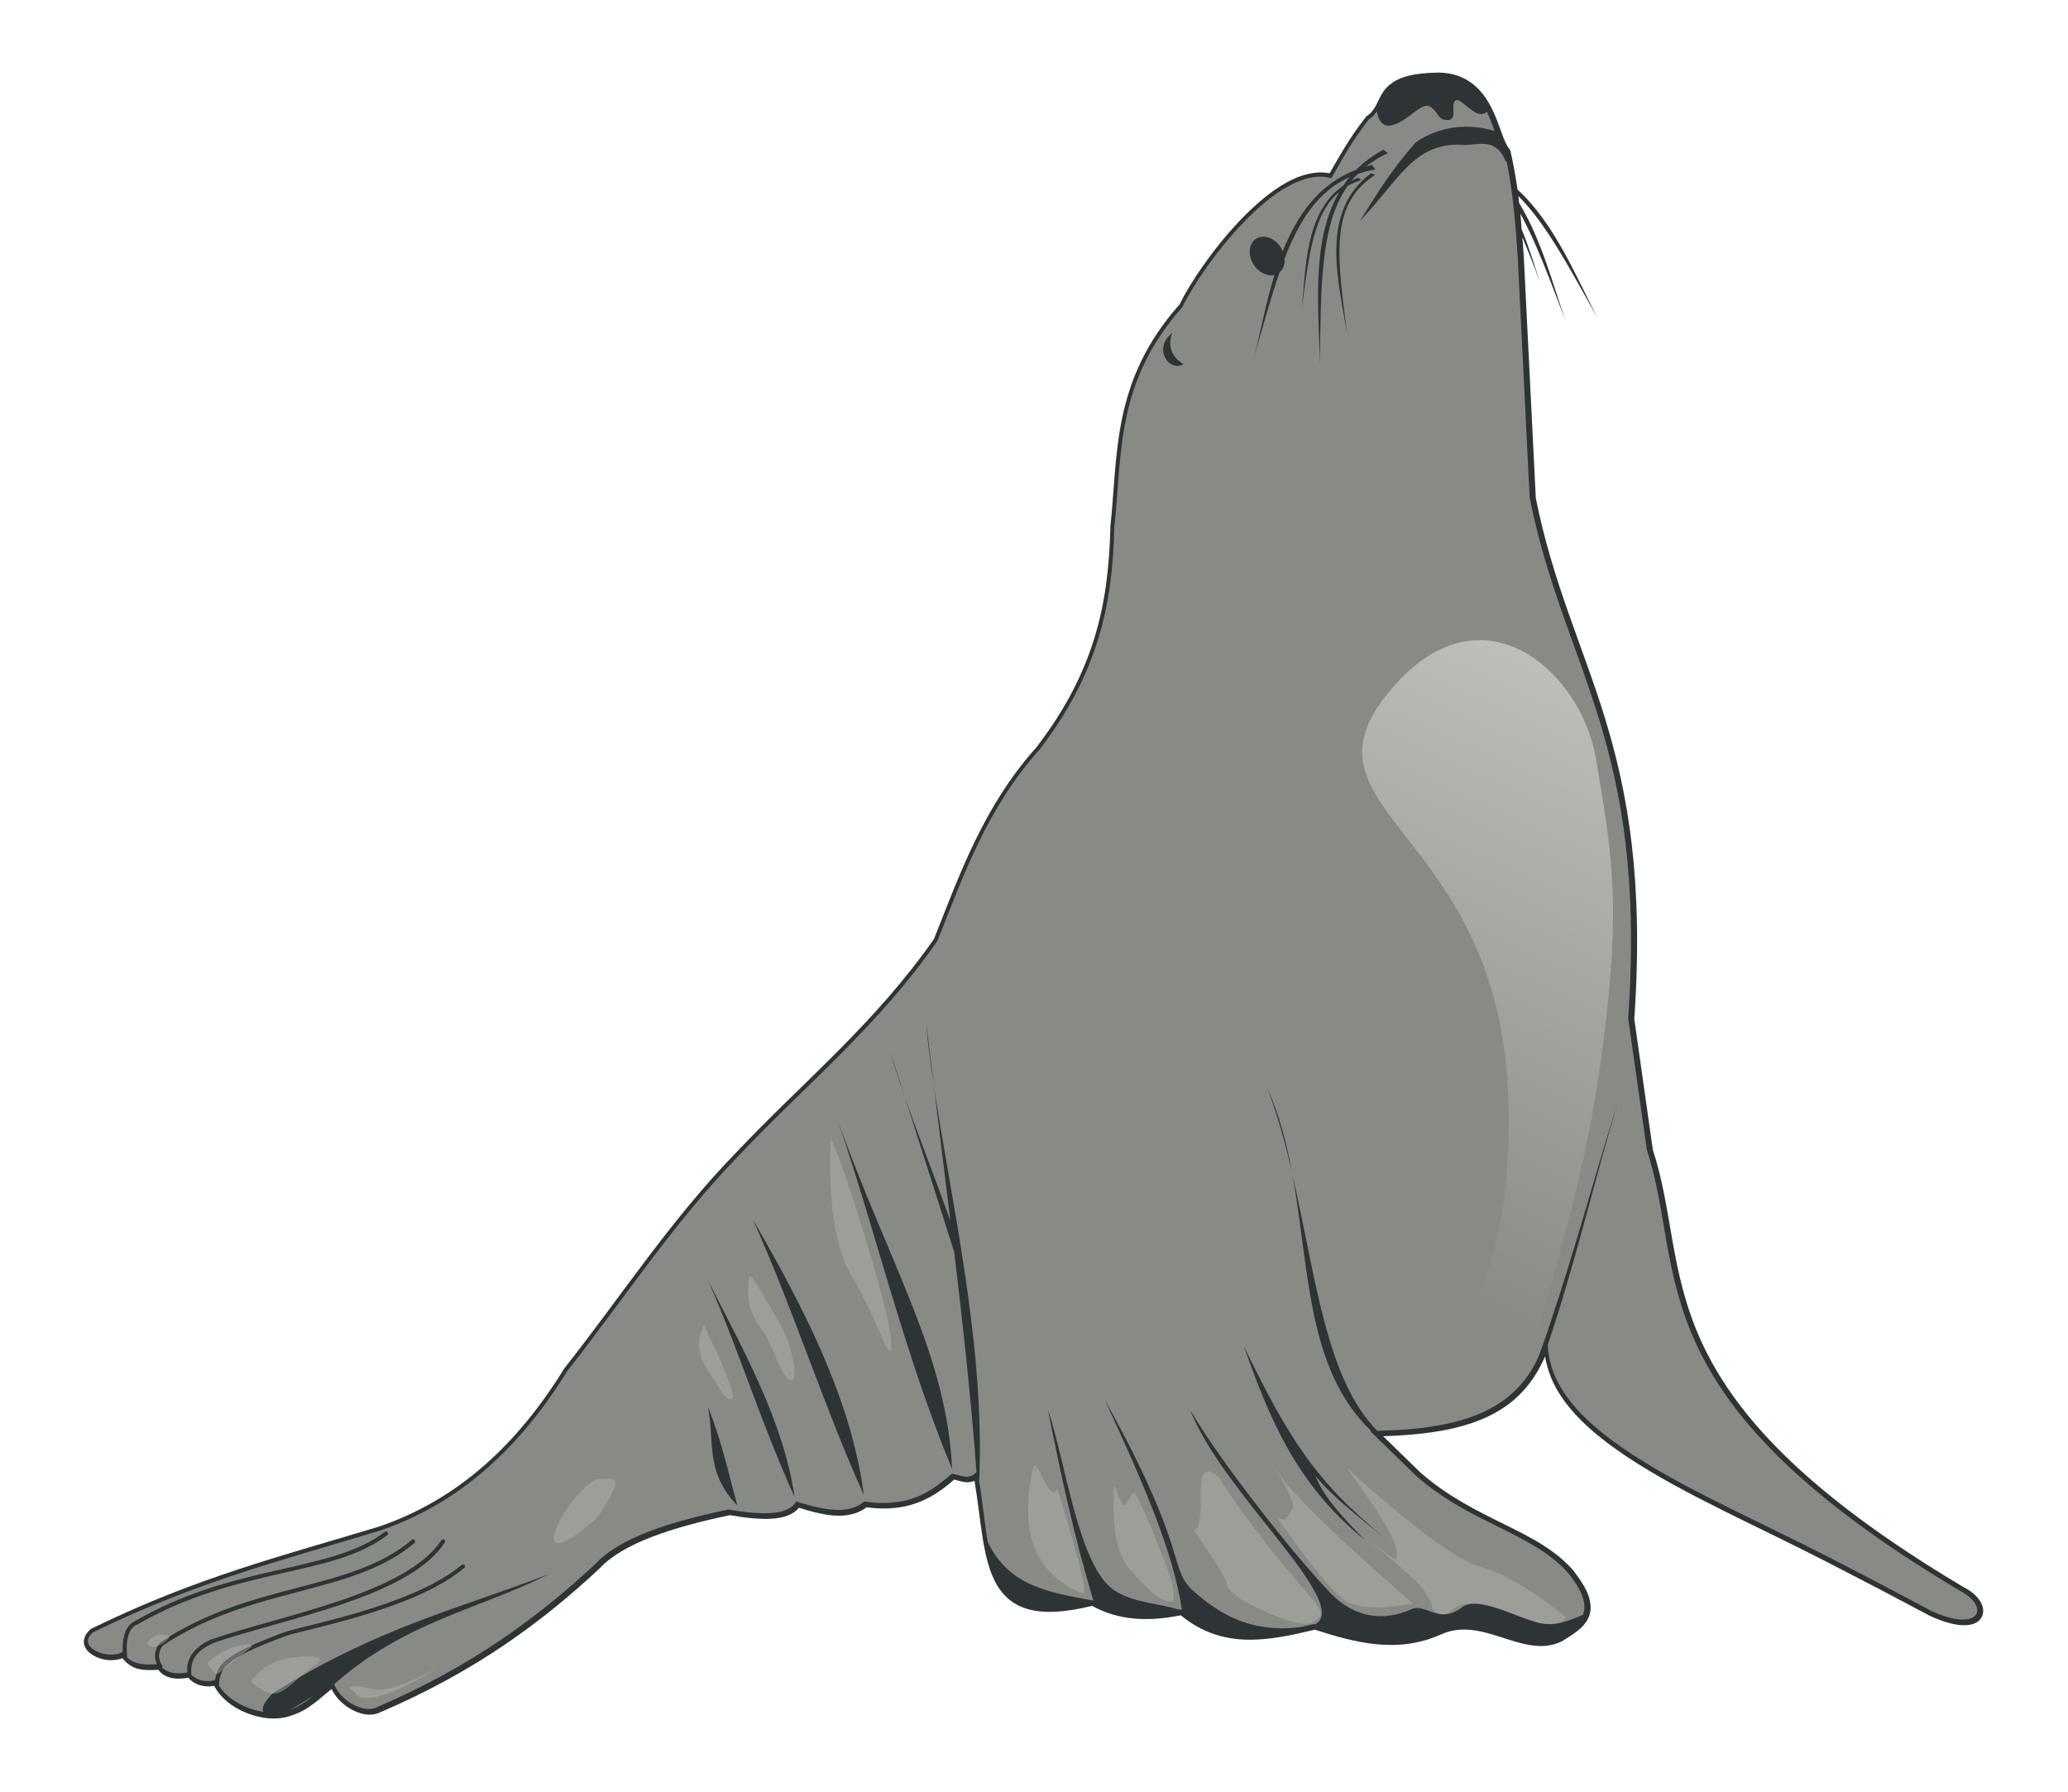
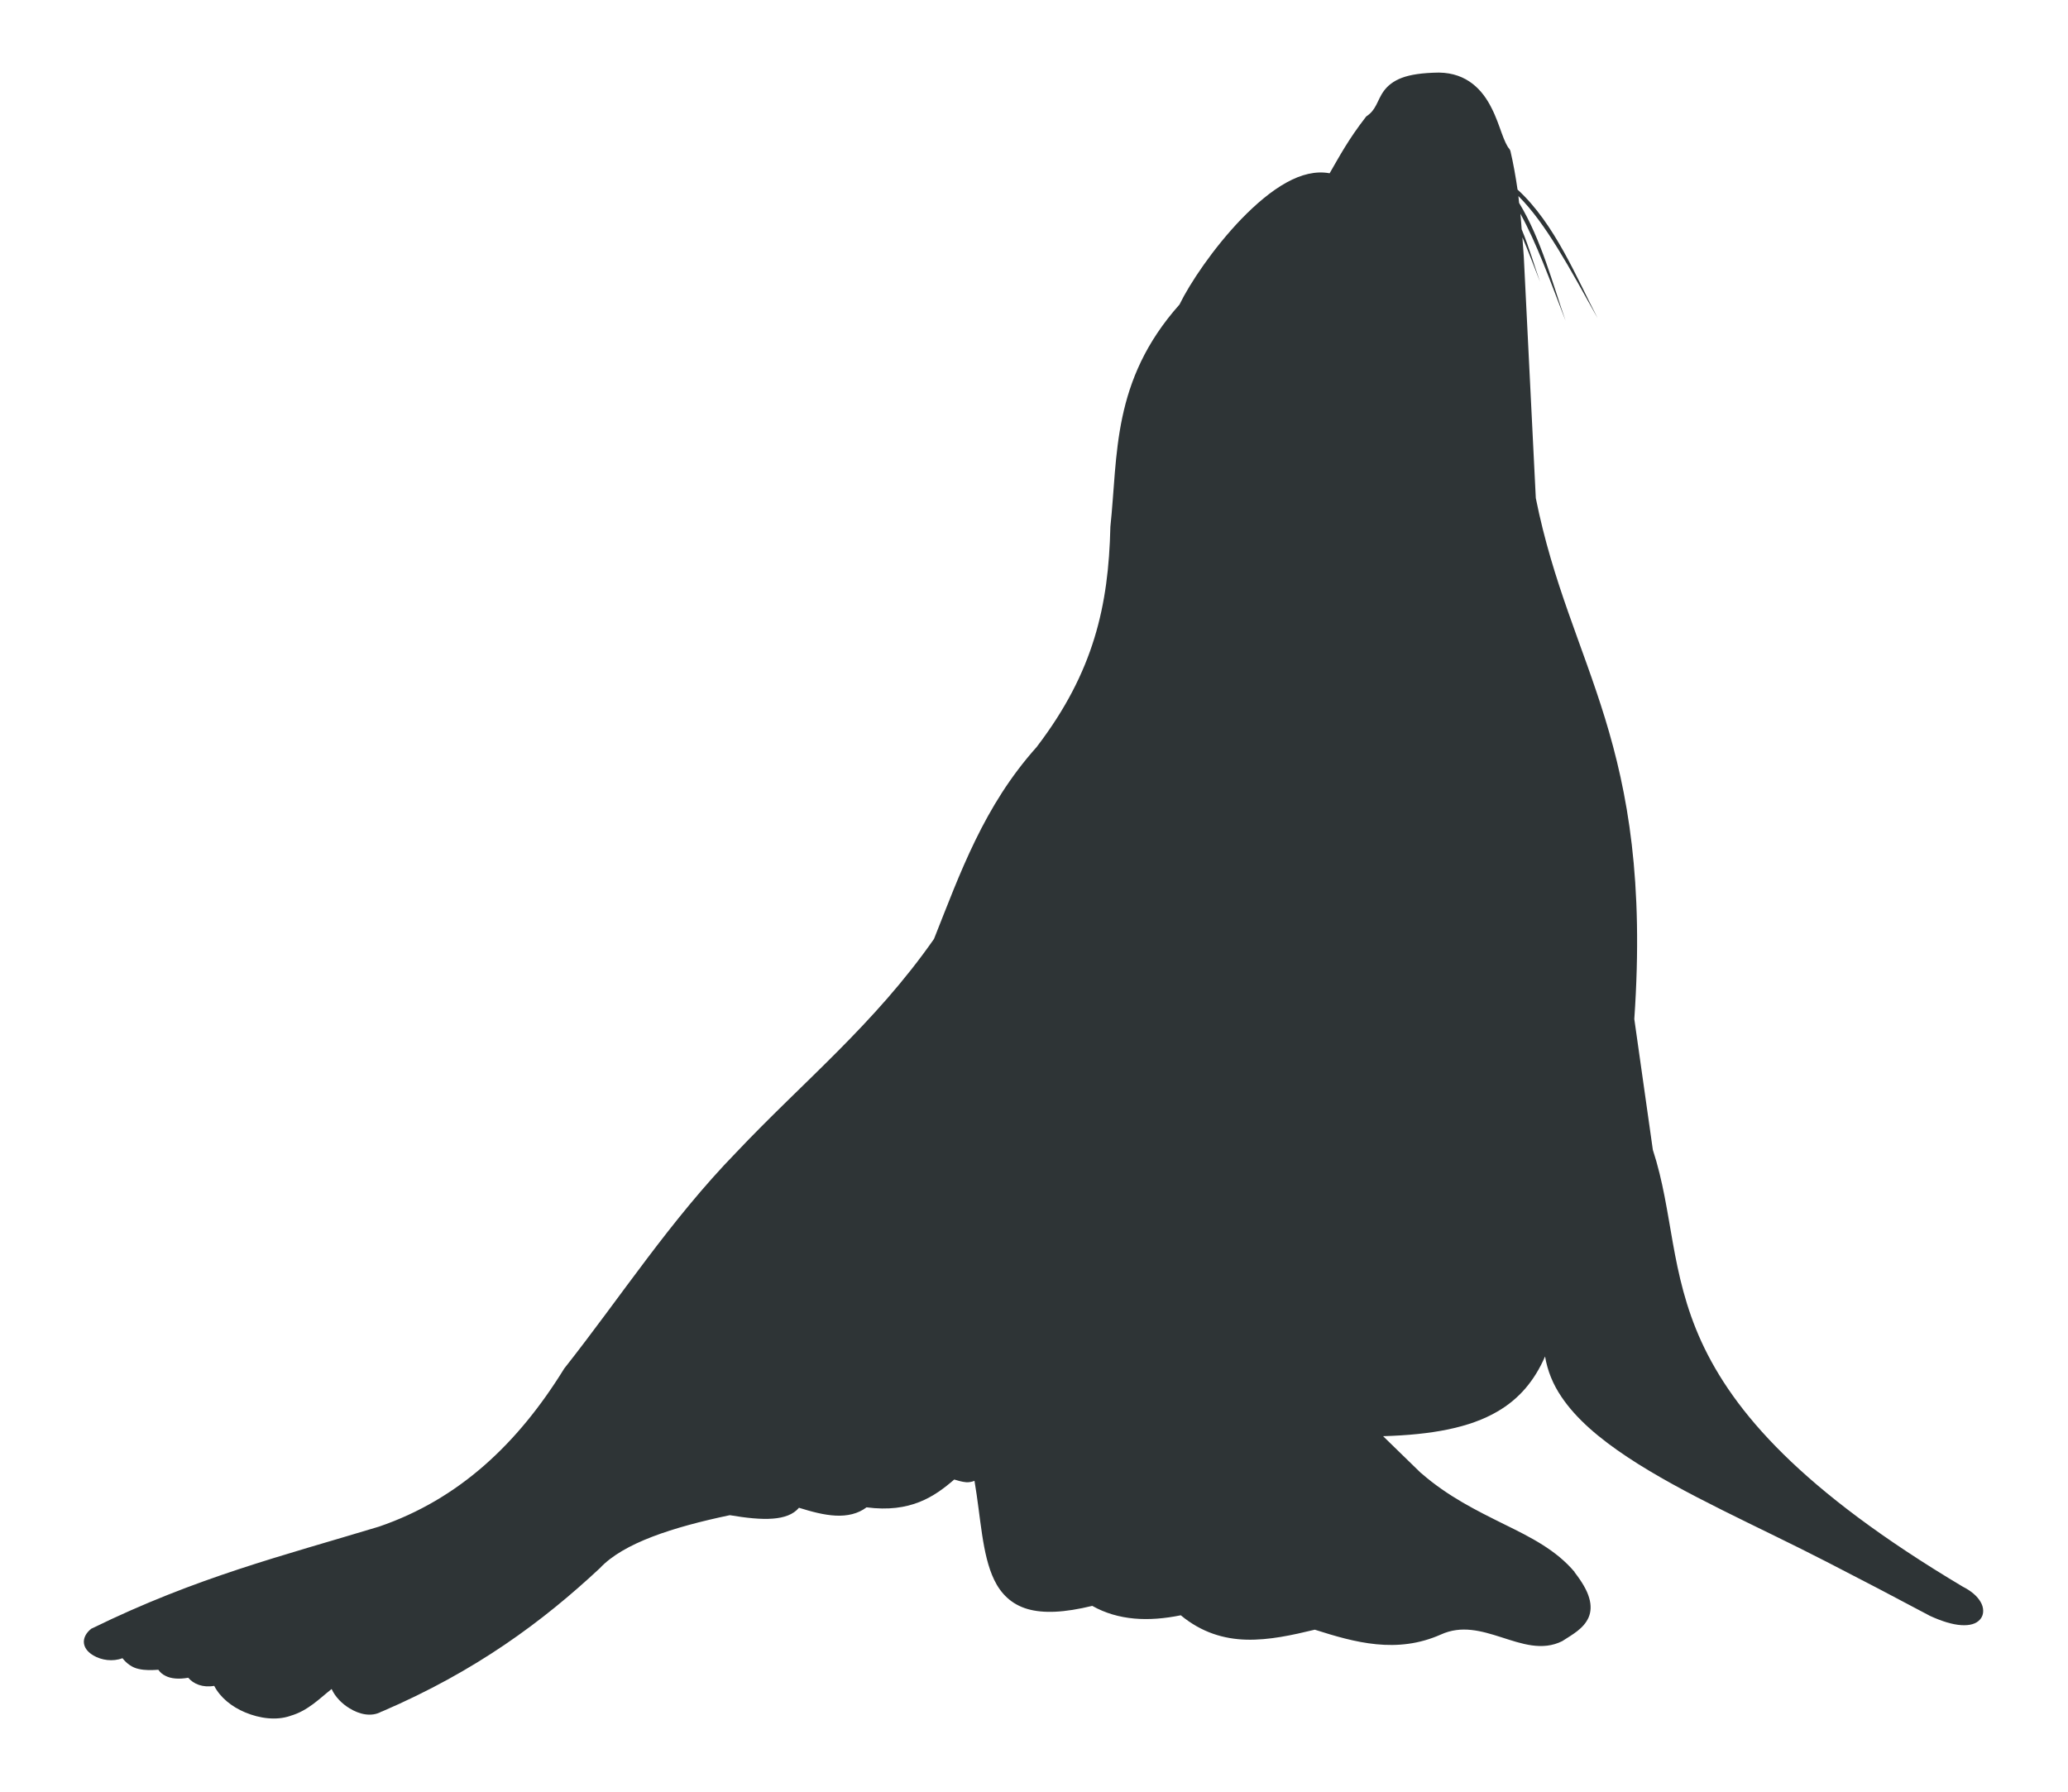
<svg xmlns="http://www.w3.org/2000/svg" xmlns:ns1="http://sodipodi.sourceforge.net/DTD/sodipodi-0.dtd" xmlns:ns2="http://www.inkscape.org/namespaces/inkscape" id="svg3014" ns1:docname="sea_lion.svg" viewBox="0 0 213.22 184.74" ns1:version="0.32" version="1.0" ns2:output_extension="org.inkscape.output.svg.inkscape" ns2:version="0.45+devel">
  <defs id="defs3016">
    <linearGradient id="linearGradient18785" y2="445.83" gradientUnits="userSpaceOnUse" x2="448.12" gradientTransform="matrix(.286 0 0 .286 55.073 38.223)" y1="246.76" x1="538.76" ns2:collect="always">
      <stop id="stop11621" style="stop-color:#d3d7cf" offset="0" />
      <stop id="stop11623" style="stop-color:#d3d7cf;stop-opacity:0" offset="1" />
    </linearGradient>
    <filter id="filter12604" ns2:collect="always">
      <feGaussianBlur id="feGaussianBlur12606" stdDeviation="1.212" ns2:collect="always" />
    </filter>
  </defs>
  <ns1:namedview id="base" bordercolor="#666666" ns2:pageshadow="2" ns2:window-y="26" pagecolor="#ffffff" ns2:window-height="689" ns2:zoom="2.652418" ns2:window-x="0" borderopacity="1.0" ns2:current-layer="layer1" ns2:cx="106.6096" ns2:cy="89.337771" ns2:window-width="1024" ns2:pageopacity="0.0" ns2:document-units="px" />
  <g id="layer1" ns2:label="Camada 1" ns2:groupmode="layer" transform="translate(-224.82 -265.71)">
    <g id="g18649" transform="matrix(1.47 0 0 1.47 106.19 156.72)">
      <path id="path11577" style="fill-rule:evenodd;fill:#2e3436" d="m181.62 79.233c-1.17 0.017-1.99 0.142-2.59 0.366-0.6 0.225-1 0.558-1.26 0.911s-0.39 0.71-0.55 1.009c-0.16 0.298-0.33 0.544-0.65 0.758-0.03 0.023-0.06 0.05-0.08 0.081-1.21 1.559-1.83 2.726-2.53 3.936-0.98-0.181-2 0.085-3 0.634-1.1 0.604-2.18 1.532-3.19 2.571-1.97 2.046-3.62 4.518-4.34 5.999-4.77 5.362-4.31 10.542-4.85 15.602v0.04c-0.13 5.45-1.15 10.12-5.14 15.35-0.01 0.01-0.01 0.02-0.02 0.03-3.73 4.16-5.38 8.87-7.21 13.47-4.17 5.97-9.18 10.01-13.87 14.97-4.64 4.77-8.08 10.11-12.06 15.15-0.01 0.01-0.02 0.02-0.02 0.03-3.23 5.23-7.36 9.14-12.97 11.06-6.77 2.05-12.805 3.55-20.116 7.13-0.019 0.01-0.037 0.01-0.054 0.02-0.385 0.29-0.594 0.69-0.527 1.07 0.068 0.37 0.343 0.63 0.661 0.82 0.565 0.33 1.346 0.45 2.035 0.19 0.311 0.39 0.694 0.66 1.125 0.75 0.454 0.11 0.927 0.09 1.393 0.06 0.111 0.16 0.265 0.32 0.526 0.44 0.361 0.18 0.893 0.24 1.571 0.12 0.367 0.44 1.021 0.71 1.821 0.57 0.422 0.82 1.234 1.47 2.17 1.86 1.026 0.43 2.185 0.58 3.155 0.25h0.02v-0.01c1.23-0.35 2.05-1.22 2.89-1.88 0.25 0.55 0.72 1.03 1.25 1.35 0.69 0.43 1.54 0.63 2.24 0.24 0 0 0.01 0 0.01-0.01h0.03c6.61-2.84 11.29-6.33 15.27-10.04 0.01 0 0.02-0.01 0.02-0.02 1.65-1.76 5.11-2.87 9.11-3.71 1.13 0.19 2.17 0.31 3.03 0.24 0.77-0.06 1.42-0.28 1.82-0.76 0.9 0.28 1.76 0.51 2.57 0.55s1.56-0.12 2.17-0.58c3.07 0.4 4.75-0.74 6.15-1.95 0.25 0.07 0.51 0.16 0.84 0.19 0.18 0.01 0.39-0.02 0.58-0.1 0.45 2.61 0.52 5.15 1.38 6.94 0.46 0.96 1.2 1.72 2.34 2.05 1.11 0.32 2.57 0.26 4.54-0.22 1.83 1.03 3.95 1.12 6.21 0.66 1.46 1.21 3.03 1.67 4.61 1.71 1.6 0.04 3.21-0.32 4.79-0.7 2.82 0.9 5.75 1.71 8.84 0.34 1.45-0.66 2.83-0.26 4.24 0.19s2.87 0.98 4.28 0.27c0.01-0.01 0.02-0.01 0.03-0.02 0.68-0.44 1.46-0.85 1.81-1.63 0.17-0.39 0.2-0.86 0.04-1.39-0.15-0.52-0.48-1.09-1.02-1.79v-0.02c-1.29-1.53-3.05-2.42-4.95-3.35-1.89-0.94-3.92-1.93-5.81-3.58l-0.02-0.01-2.65-2.58c3.42-0.1 6.07-0.59 8.02-1.73 1.52-0.88 2.6-2.16 3.34-3.86 0.17 1 0.55 1.95 1.15 2.83 1.04 1.55 2.66 2.92 4.62 4.22 3.91 2.6 9.19 4.88 14 7.36 2.53 1.3 4.75 2.46 7.17 3.75 0 0 0.01 0 0.01 0.01 0.91 0.42 1.64 0.63 2.23 0.67 0.6 0.04 1.07-0.08 1.35-0.42 0.28-0.33 0.25-0.83 0.01-1.22-0.23-0.39-0.64-0.75-1.21-1.04-0.01-0.01-0.01-0.01-0.02-0.01-11.4-6.79-16.1-12.31-18.34-17.18-2.22-4.85-1.99-9.12-3.41-13.46l-1.3-9.17v-0.01c0.67-9.72-0.46-15.88-2.06-21.1-1.6-5.2-3.65-9.45-4.85-15.43v-0.01l-0.84-16.892c-0.03-0.465-0.07-0.924-0.1-1.383 0.4 0.94 0.8 1.993 1.24 3.124-0.39-1.086-0.76-2.408-1.28-3.66 0-0.004-0.01-0.005-0.01-0.009-0.03-0.374-0.05-0.74-0.09-1.107 1.12 2.028 2.05 4.597 3.17 7.508-0.87-2.468-1.69-5.688-3.26-8.267-0.02-0.162-0.03-0.322-0.05-0.482 1.95 1.951 3.56 5 5.56 8.57-1.45-2.778-3-6.634-5.62-9.025-0.14-0.95-0.3-1.858-0.5-2.705-0.02-0.063-0.05-0.122-0.09-0.169-0.14-0.143-0.33-0.556-0.52-1.081-0.19-0.524-0.4-1.156-0.72-1.776-0.62-1.241-1.7-2.446-3.68-2.473h-0.01z" />
-       <path id="path11575" style="fill-rule:evenodd;fill:#888a85" d="m182.86 81.161c-0.03 0.005-0.06 0.019-0.08 0.036-0.36 0.274 0.18 1.366-0.54 1.366-0.73 0-0.55-0.455-1.19-0.911-0.64-0.455-1.55 1.004-2.73 1.277-0.71 0.163-0.96-0.451-1.05-0.973-0.14 0.208-0.32 0.409-0.58 0.58-1.25 1.624-1.86 2.813-2.61 4.106-3.74-1.077-9.1 6.223-10.46 9.052-4.68 5.266-4.21 10.296-4.76 15.406-0.12 5.5-1.17 10.28-5.23 15.59-3.7 4.12-5.34 8.81-7.18 13.44-4.2 6.03-9.24 10.09-13.91 15.03-4.62 4.75-8.06 10.07-12.05 15.13-3.26 5.27-7.45 9.26-13.16 11.2-6.78 2.06-12.79 3.55-20.067 7.11-1.284 0.95 0.869 2.02 2.044 1.39-0.008-0.19-0.009-0.43 0.018-0.68 0.059-0.55 0.248-1.2 0.812-1.46 0.004-0.01 0.006-0.01 0.009-0.01 3.521-2.05 6.978-2.89 10.014-3.58 3.04-0.7 5.66-1.25 7.52-2.68 0.02-0.02 0.04-0.03 0.07-0.04 0.07-0.01 0.13 0.03 0.16 0.09 0.03 0.07 0 0.13-0.05 0.17-1.94 1.49-4.6 2.04-7.64 2.73-3.034 0.7-6.456 1.54-9.94 3.57h-0.018c-0.427 0.19-0.597 0.72-0.651 1.24-0.055 0.51 0.008 0.98 0.008 0.98 0.003 0.02 0.007 0.04 0 0.06 0.524 0.5 1.281 0.52 2.08 0.47-0.039-0.09-0.073-0.19-0.098-0.32-0.063-0.31-0.031-0.75 0.313-1.19 0.01-0.01 0.022-0.02 0.035-0.03 3.251-2.15 6.589-3.03 9.651-3.83 3.06-0.8 5.84-1.53 7.99-3.35 0.01-0.01 0.03-0.03 0.05-0.03 0.02-0.01 0.03-0.01 0.05-0.01 0.04 0 0.09 0.03 0.11 0.08 0.03 0.06 0.02 0.13-0.03 0.18-2.21 1.87-5.04 2.6-8.1 3.41-3.051 0.8-6.345 1.67-9.542 3.77-0.28 0.37-0.3 0.7-0.25 0.95s0.17 0.41 0.17 0.41c0.043 0.04 0.054 0.1 0.035 0.15-0.002 0.01-0.014 0.01-0.018 0.02 0.229 0.26 0.753 0.57 1.786 0.36-0.019-0.15-0.028-0.32 0-0.5 0.086-0.58 0.499-1.29 1.669-1.81h0.009c2.445-0.85 5.871-1.65 9.001-2.71 3.12-1.06 5.93-2.4 7.12-4.24 0.02-0.03 0.05-0.05 0.09-0.06 0.06-0.02 0.12 0 0.15 0.05 0.04 0.05 0.04 0.12 0 0.17-1.27 1.96-4.13 3.28-7.27 4.35-3.14 1.06-6.566 1.86-8.984 2.7-0.001 0 0.001 0.01 0 0.01-1.105 0.49-1.427 1.09-1.5 1.58-0.031 0.21-0.026 0.43-0.017 0.62 0.317 0.34 0.909 0.59 1.669 0.38 0.033-0.22 0.102-0.46 0.214-0.71 0.275-0.62 1.094-1.11 1.991-1.55 0.896-0.43 1.886-0.8 2.527-1.05 0.35-0.14 1.07-0.31 2.03-0.55 0.95-0.23 2.13-0.54 3.4-0.91 2.52-0.76 5.34-1.81 7.12-3.29 0.02-0.02 0.06-0.04 0.09-0.04 0.06-0.01 0.13 0.02 0.15 0.08 0.02 0.07-0.01 0.14-0.06 0.17-1.84 1.53-4.68 2.59-7.22 3.35-1.27 0.38-2.46 0.68-3.42 0.92s-1.69 0.41-1.98 0.53c-0.651 0.26-1.635 0.61-2.512 1.04-0.878 0.43-1.641 0.95-1.848 1.41-0.167 0.38-0.216 0.71-0.214 0.99 0.593 0.95 1.865 1.65 3.115 1.84-0.27-0.48 0.783-1.41 0.679-1.31 7.39-4.64 13.1-5.93 19.38-8.36-5.03 2.53-10.06 3.3-15.09 7.73 0.43 1.15 2.11 2.15 3.09 1.57 6.59-2.83 11.25-6.3 15.22-9.99 1.77-1.9 5.3-2.98 9.34-3.83 2.32 0.4 4.19 0.44 4.76-0.56 1.93 0.61 3.7 0.94 4.76 0 3.17 0.46 4.72-0.7 6.16-1.96 0.61 0.12 1.26 0.47 1.72-0.11-0.37-5.02-0.92-10.05-1.56-15.41-1.08-3.44-2.24-7.02-3.49-10.96-0.38-1.09-0.72-2.13-0.99-3.11 0.34 1.06 0.66 2.09 0.99 3.11 0.92 2.66 2.1 5.62 3.22 8.75-0.37-3.02-0.76-6.16-1.16-9.48-0.24-1.56-0.43-3.06-0.54-4.44 0.18 1.52 0.36 2.99 0.54 4.44 1.19 8.03 3.6 18.14 3.18 27.76 0.25 1.5 0.38 2.96 0.6 4.24 1.49 3.15 4.4 3.54 7.21 4.09 0.03 0 0.06-0.01 0.09-0.01 0.03 0.02 0.07 0.04 0.1 0.06h0.02c-1.34-4.44-2.19-8.39-3.2-13.4 1.18 3.31 2.11 10.99 4.66 12.66 1.33 0.87 2.86 0.86 4.53 1.35 0.05-0.01 0.1-0.01 0.14-0.02 0.02 0.02 0.04 0.03 0.07 0.05-0.63-4.37-3.12-9.75-5.41-14.75 6.21 11.19 4.3 11.76 6.34 13.53 1.89 1.63 4.07 2.85 7.44 2.41 0.3-0.07 0.59-0.14 0.89-0.21 0.03 0.01 0.06 0.02 0.09 0.03 2.6-1.51-6.59-9.31-8.77-15.05 2.08 3.63 7.49 10.44 9.88 12.89 1.57 1.61 3.59 2.03 5.66 1.08 1.03-0.41 1.89 1.12 3.56-0.14 0.83-0.65 2.71 0.19 4.99 1 1.25 0.48 2.37 0.01 3.45-0.45 0.26-0.62 0.11-1.47-0.93-2.81-2.44-2.92-6.85-3.51-10.73-6.91l-3.27-3.18h0.08c-4.52-4.34-4.31-11.29-5.51-17.92 1.63 7.06 2.33 14.26 5.94 17.91 6.11-0.12 9.6-1.5 11.3-5.16 0.23-0.63 0.45-1.26 0.67-1.89 0-0.02 0.01-0.04 0.02-0.05 0.04-0.15 0.07-0.3 0.1-0.45-0.02 0.09-0.03 0.19-0.05 0.28 1.79-5.27 3.18-10.54 4.85-15.81-1.72 5.73-2.95 11.15-4.93 17.06 0.23 6.34 10.71 10.26 19.67 14.86 2.53 1.3 4.76 2.47 7.17 3.76 3.52 1.65 4.22-0.28 2.05-1.39-22.89-13.62-19.13-22.33-21.94-30.9l-1.31-9.24c1.34-19.39-4.49-24.4-6.91-36.5l-0.84-16.9c-0.15-2.375-0.36-4.678-0.77-6.668h-0.06c-0.76-1.894-2.14-1.036-3.28-1.196-3.26-0.02-4.24 2.514-6.96 5.356 1.38-2.231 2.33-3.71 3.92-5.517 1.67-1.154 3.73-1.357 5.53-0.794-0.15-0.429-0.33-0.897-0.55-1.357-0.05 0.059-0.11 0.104-0.19 0.134-0.69 0.256-1.53-1.013-1.93-0.947zm-5.13 3.482l0.32 0.241c-0.59 0.27-1.1 0.589-1.55 0.946 0.14-0.04 0.28-0.082 0.42-0.116l0.25 0.313c-0.44 0.076-0.86 0.186-1.25 0.321-0.15 0.152-0.29 0.309-0.42 0.473 0.15-0.079 0.31-0.157 0.48-0.223l0.18 0.178c-0.34 0.112-0.66 0.247-0.94 0.411-1.93 2.757-1.86 7.045-1.95 12.48-0.04-3.613-0.68-8.555 1.37-12.069-1.83 1.513-2.12 4.42-2.64 8.186 0.3-2.744 0.21-6.758 2.92-8.624 0.13-0.202 0.28-0.399 0.43-0.589-2.2 0.985-3.5 2.991-4.55 5.713 0.01 0.112 0.01 0.221-0.01 0.331-0.04 0.269-0.16 0.48-0.34 0.624-0.61 1.755-1.16 3.758-1.79 5.955 0.44-1.716 0.82-3.774 1.43-5.767-0.21 0.055-0.46 0.028-0.72-0.08-0.67-0.287-1.11-1.077-1-1.768 0.12-0.691 0.75-1.019 1.42-0.732 0.4 0.17 0.72 0.519 0.88 0.919 1-2.503 2.5-4.707 5.16-5.722 0.52-0.53 1.15-1.003 1.9-1.401zm-0.85 1.642l0.26 0.134c-3.28 2.106-2.61 5.883-1.95 11.203-0.53-3.491-2.07-8.582 1.69-11.337zm-13.96 11.213c-0.33 0.932-0.05 1.653 0.79 2.195-1.05 0.547-2.16-1.137-0.79-2.195zm6.67 52.942c0.84 1.88 1.35 3.88 1.73 5.9-0.47-2-1.01-4-1.73-5.9zm-30.12 2.31c3.61 10.07 7.66 16.42 8.01 24.42-3.37-8.14-5.24-16.28-8.01-24.42zm-5.96 6.92c3.65 6.32 6.92 12.7 7.78 19.32-2.88-6.4-4.9-12.92-7.78-19.32zm-3.16 4.26c2.56 5.02 5.3 9.88 6.08 15.19-2.51-5.56-3.86-10.23-6.08-15.19zm37.59 4.62c3.13 6.41 4.95 9.43 9.97 13.51-1.95-1.55-3.89-3.09-4.94-4.42 0.56 1.5 2 3 3.46 4.5-4.89-3.94-6.76-8.75-8.49-13.59zm-37.59 4.25c0.96 2.34 1.42 4.57 2.07 6.92-2.3-2.35-1.58-4.58-2.07-6.92zm-27.63 20.22c-0.52 0.35-1.11 0.73-1.67 1.02 0.63-0.21 1.16-0.6 1.67-1.02zm-3.067 1.23h0.377-0.377z" />
-       <path id="path2182" d="m276.43 572.58s-1.65 22.3 5.09 33.38 9.87 23.67 9.72 16.19c-0.15-7.49-13.17-48.22-14.81-49.57zm-19.88 33.35c-0.02-0.01-0.05 0-0.06 0.03 0 0.6-1.64 6.76 2.25 12s4.06 9.58 6.91 12.87c2.84 3.3 2.67-5.39-1.97-13.62-4.35-7.72-6.72-11.25-7.13-11.28zm-11.03 11.87v0.06c0.01-0.01 0.03-0.06 0.03-0.06 0 0.01-0.03-0.02-0.03 0zm0 0.06c-0.22 0.33-3.27 5.07 0.34 10.57 3.75 5.69 4.51 7.93 6.16 7.78s-2.72-9.86-4.97-14.5c-1.32-2.74-1.53-3.6-1.53-3.85zm138.94 33.79c0.36 0.56 5.82 9.25 5.34 11.15 0 0-1.67 3.18-2.31 2.97s-1.5-0.44-1.5-0.44 12.07 17.81 17.16 20.57c5.08 2.75 16.09 0.4 16.09 0.4s-27.31-23.28-33.03-31.97c-1.43-2.17-1.87-2.87-1.75-2.68zm-57.97 0.78c-0.17 0-0.3 0.17-0.41 0.62-0.84 3.6-2.56 12.28 0.41 19.69 2.96 7.41 10.18 10.82 11.87 11.03 1.7 0.21-6.37-25.62-6.37-25.62-1.85 3.7-4.34-5.72-5.5-5.72zm76.25 0.4c14.82 19.7 12.08 20.78 12.5 22.47 0.32 1.27-5.8-3.64-8.88-6.19 2.37 1.96 9.73 8.07 13.54 11.69 4.44 4.24 3.37 7 5.28 7.85 1.9 0.84 3.18-0.22 3.18-0.22s2.96-5.08 14.82 0.22c11.86 5.29 13.56 1.06 13.56 1.06s-12.08-10.17-21.19-12.5c-9.1-2.33-32.81-24.38-32.81-24.38zm-33.78 1.1c-1.02 0.11-1.91 1.42-1.81 5.68 0.21 9.75-1.69 8.69-1.69 8.69s5.72 8.06 7.62 11.88c0.99 1.53-0.68 1.52 3.82 5.06 0 0 14.18 8.07 18 5.53 3.81-2.54 1.49-2.78-9.1-15.91s-14-19.25-14-19.25-1.53-1.83-2.84-1.68zm-148.19 1.78c-0.56 0.02-1.2 0.1-1.97 0.19-7.02 3.37-18.38 24.99-1.5 11 2.37-1.83 3.84-4.55 5.03-6.91 1.6-3.17 2.37-4.47-1.56-4.28zm125.19 1.9c-0.12-0.03-0.19 0.23-0.19 0.94 0 3.81-0.43 14.22 3.59 18.88 4.03 4.66 8.46 9.31 11 8.25 0.67-3.26-0.94-6.74-2.31-10.22-2.27-5.78-4.32-11.57-7.22-16.47-0.21 0.21-1.03 1.06-2.09 2.97-0.86 1.55-2.28-4.19-2.78-4.35zm-233.91 36.38c-1.07 0.05-2.22 0.47-3.28 2.06 0 0 0.64 1.27 2.13 0.85 1.48-0.43 4.45-2.54 2.96-2.75-0.55-0.08-1.17-0.19-1.81-0.16zm20.88 2.37c-2.24 0.19-6.4 1.52-9.32 4.57 0 0 1.7 3.58 2.97 2.31 0.31-0.31 0.83-0.75 1.44-1.25l0.03-0.03c0.02-0.02 0.04-0.05 0.06-0.06 0.32-0.27 0.64-0.53 1-0.79 1.78-1.42 3.91-3.07 5.1-4 0.71-0.55 0.06-0.86-1.28-0.75zm15.15 2.91c-2.62 0-6.25 0.59-8.15 1.44-3.81 1.69-5.72 4.87-5.72 4.65 0 0 3.59 3.61 6.34 2.97 2.76-0.63 5.09-4.03 9.53-7 2.23-1.48 0.62-2.06-2-2.06zm32.5 2.28s-11.02 6.99-16.53 5.72c-5.5-1.27-6.76-0.64-4.22 0.84 0 0 0.43 2.57 6.78 0.66 6.36-1.91 13.97-7.22 13.97-7.22z" style="filter:url(#filter12604);fill-rule:evenodd;fill:#babdb6;fill-opacity:.412" transform="matrix(.286 0 0 .286 59.912 -9.689)" />
-       <path id="path11617" style="fill-rule:evenodd;fill:url(#linearGradient18785)" d="m177.93 172.18s9.24-2.74 8.55-21.22c-0.68-18.48-15.05-19.85-8.55-28.06s13.69-1.71 14.71 4.45c1.03 6.16 1.71 9.58 0.69 18.48-1.03 8.9-2.74 14.37-4.45 20.53s-3.42 6.5-6.16 7.19c-2.74 0.68-5.48-0.69-4.79-1.37z" />
    </g>
  </g>
</svg>